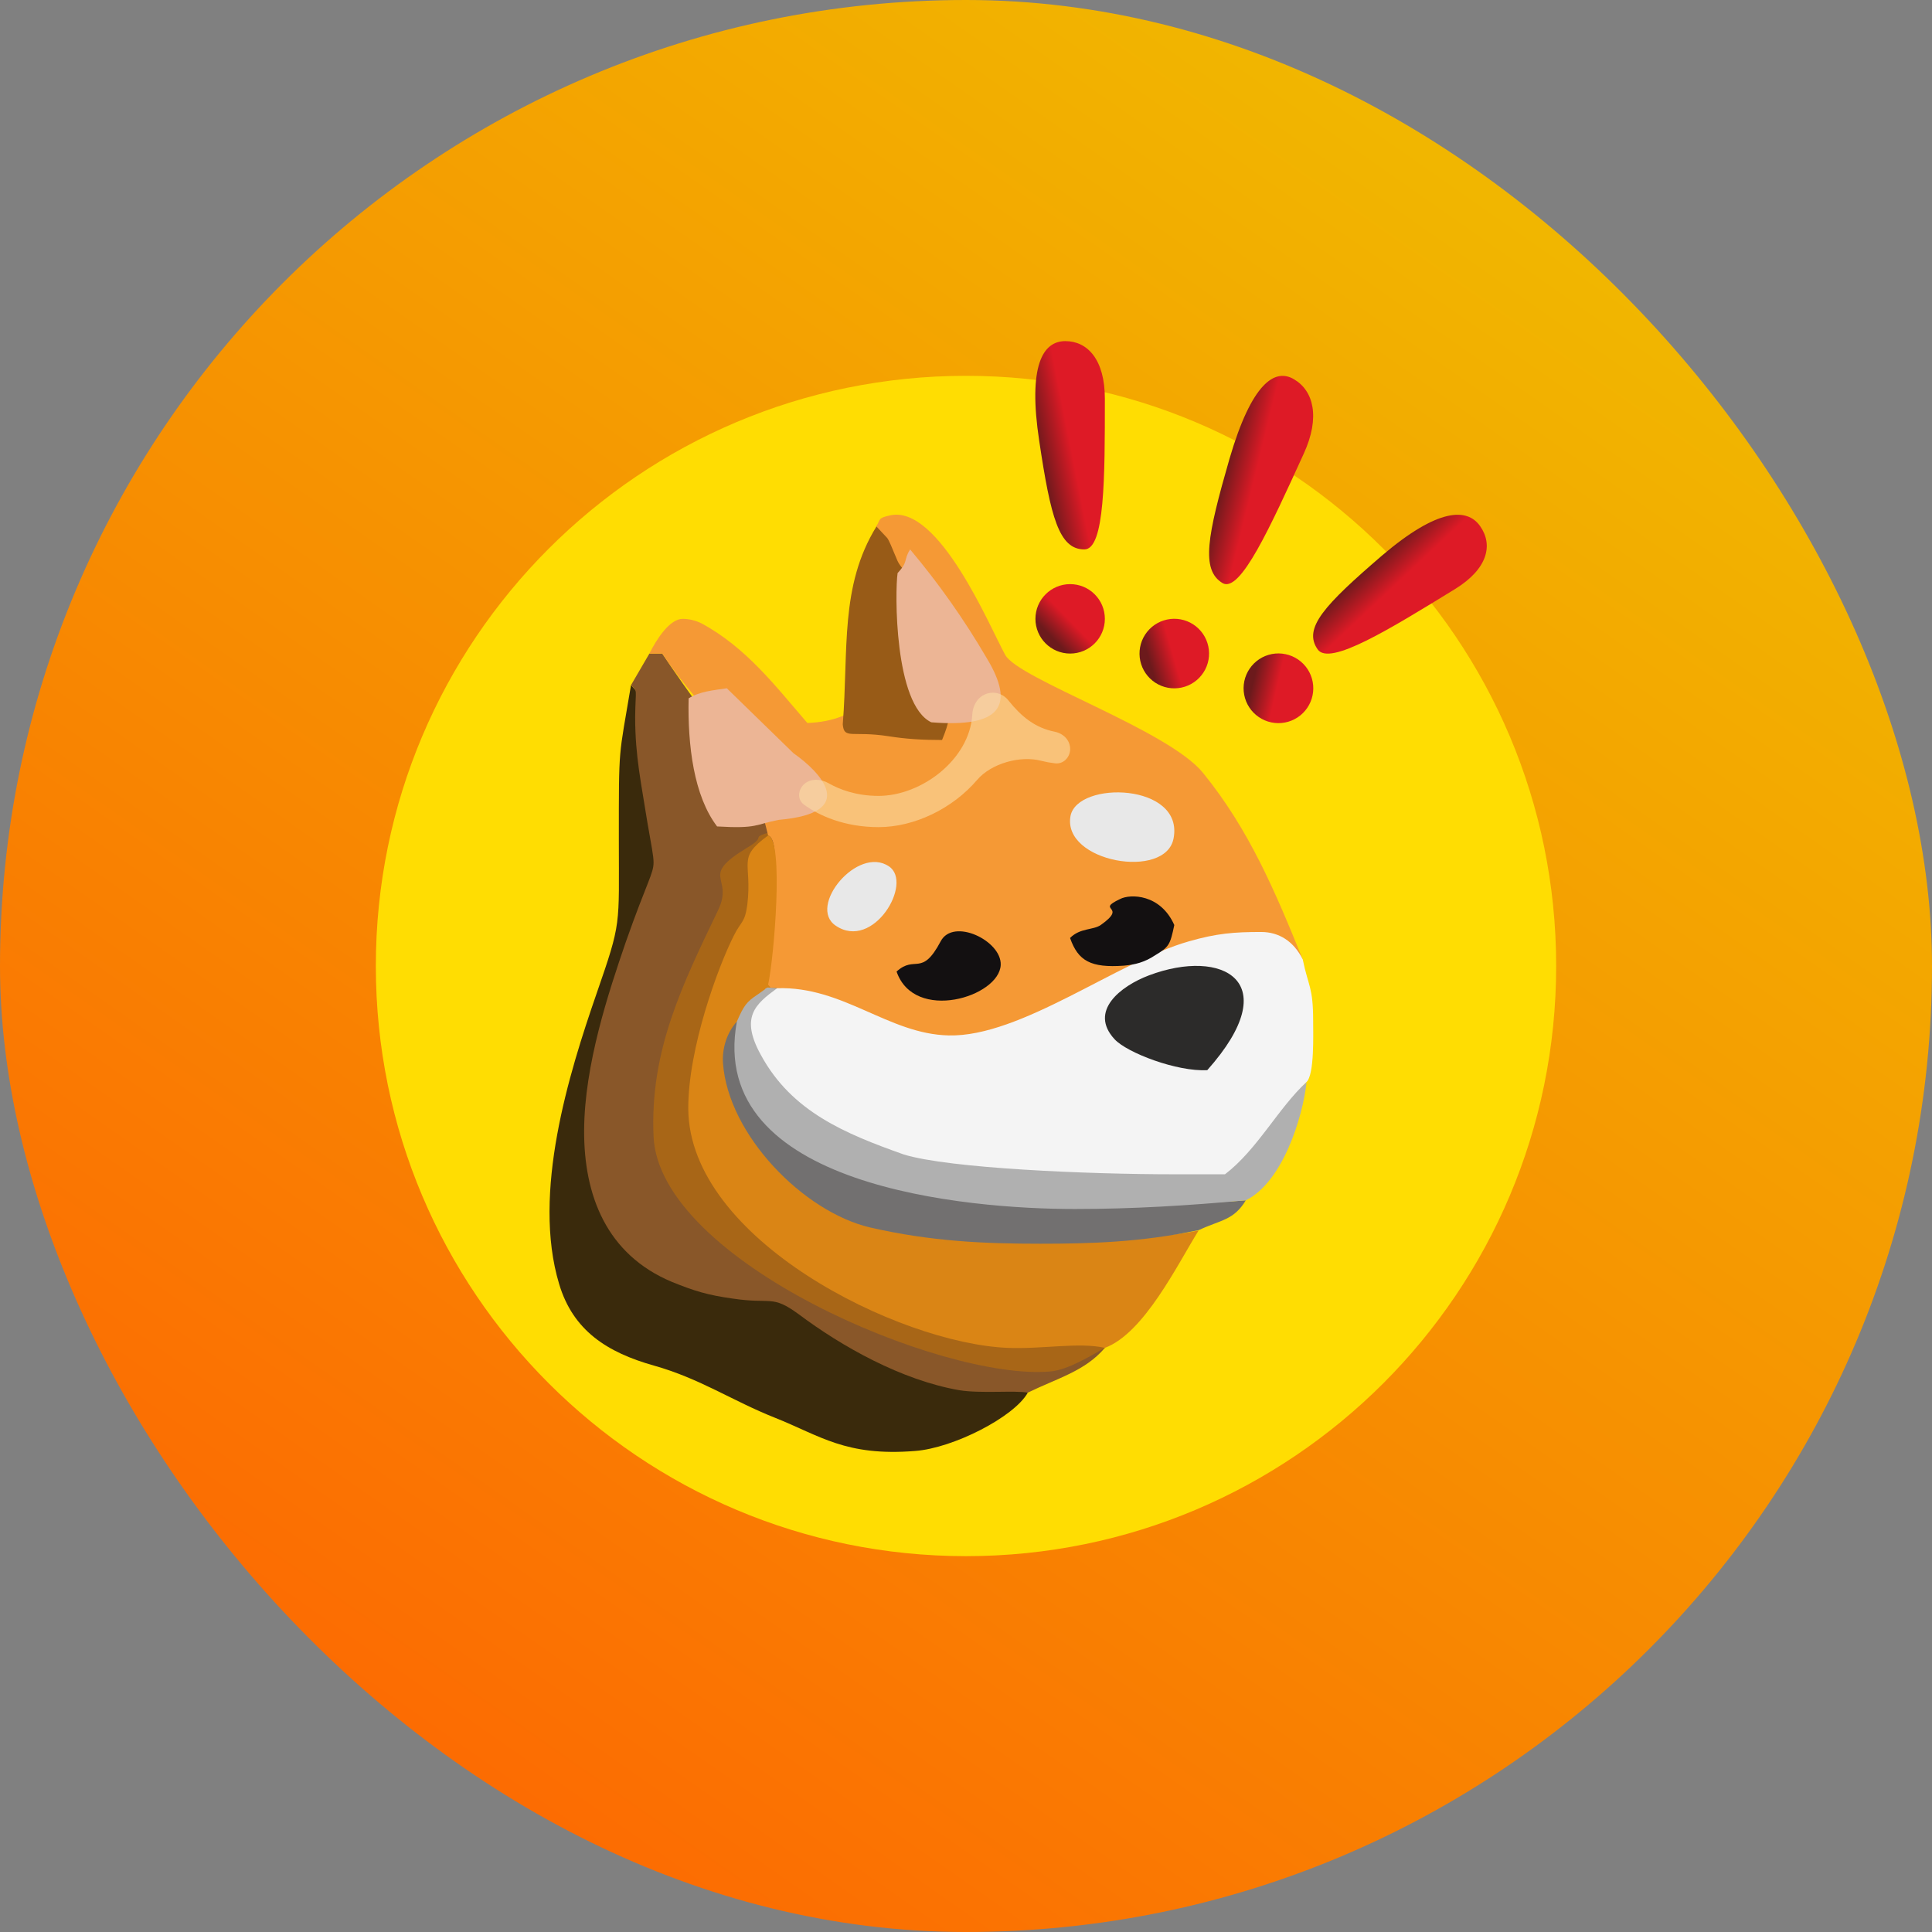
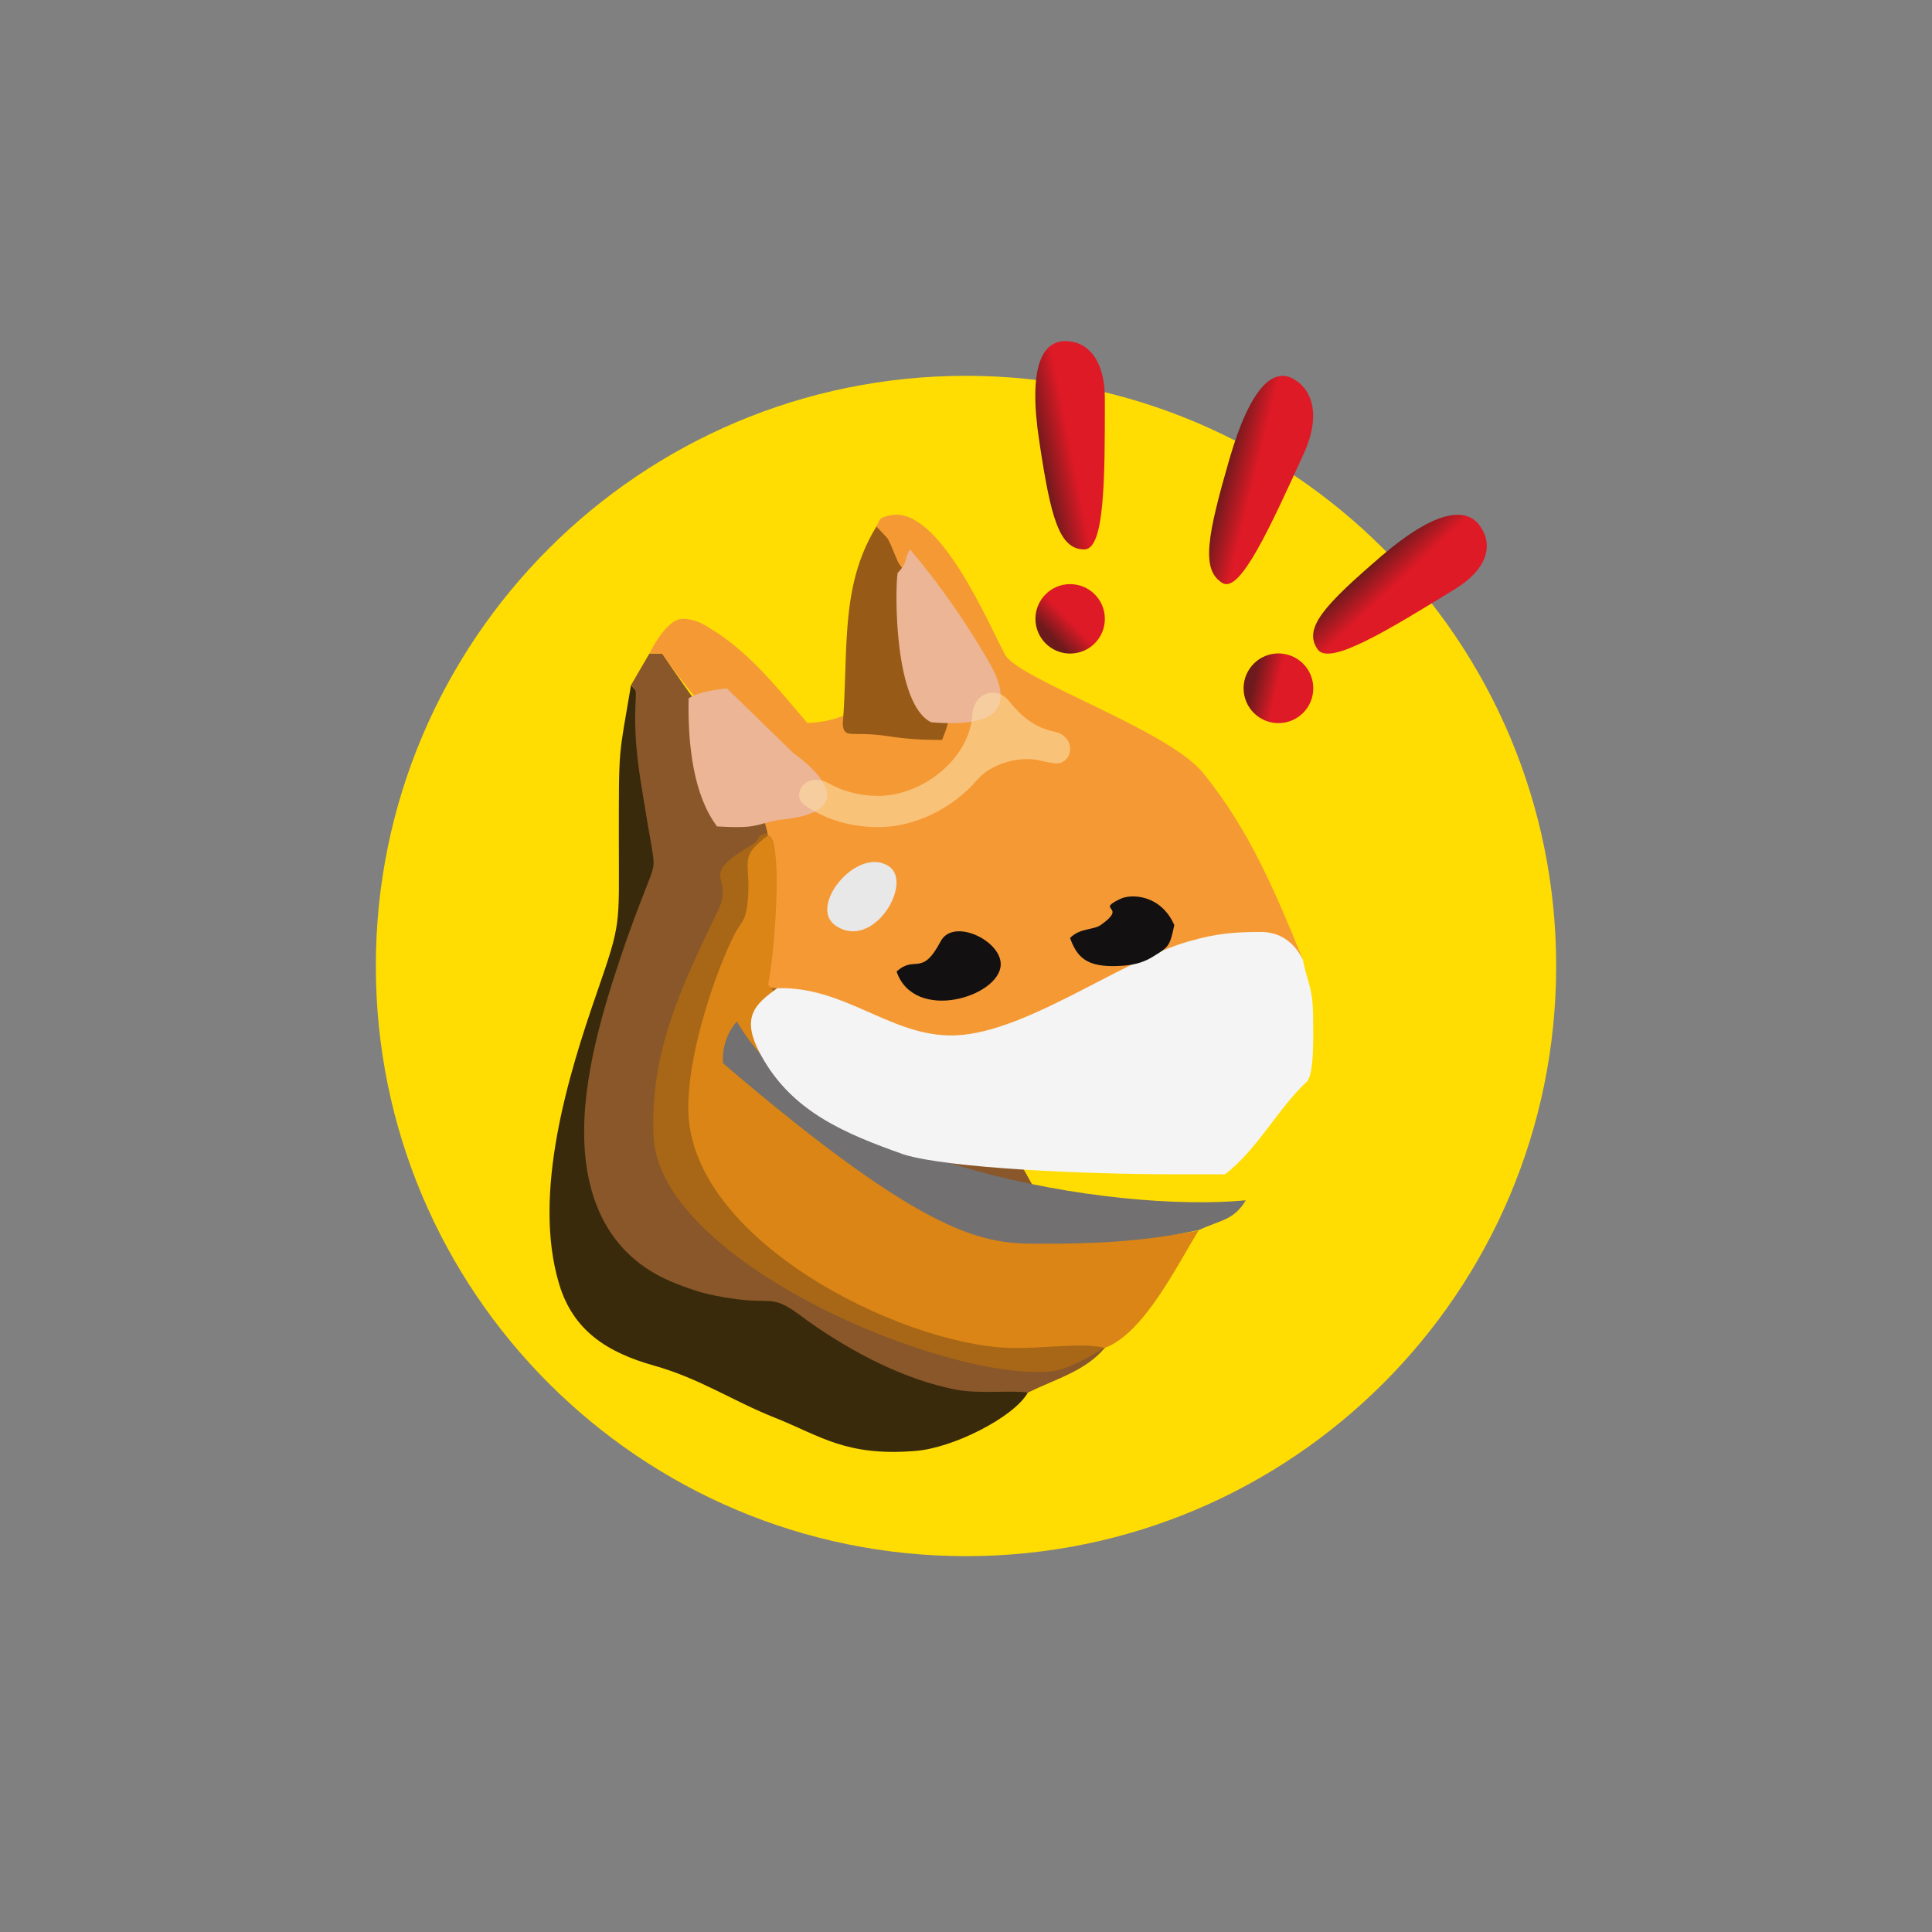
<svg xmlns="http://www.w3.org/2000/svg" width="128" height="128" viewBox="0 0 128 128" fill="none">
  <rect x="0" y="0" width="128" height="128" fill="#808080" stroke="none" />
-   <rect width="128" height="128" rx="64" fill="url(#paint0_linear_466_5241)" />
  <path d="M64 103.099C85.594 103.099 103.1 85.594 103.1 63.999C103.1 42.405 85.594 24.899 64 24.899C42.406 24.899 24.9 42.405 24.9 63.999C24.9 85.594 42.406 103.099 64 103.099Z" fill="#FFDD02" />
  <path d="M68.094 92.29C47.026 68.807 52.109 56.18 41.805 45.393C40.977 50.338 41 49.257 41 55.651C41 61.447 41.184 61.033 39.528 65.817C37.688 71.13 35.227 79.042 37.044 85.068C37.964 88.15 40.218 89.599 43.323 90.473C46.359 91.324 48.544 92.819 51.327 93.923C54.34 95.119 56.019 96.499 60.619 96.131C63.149 95.947 67.197 93.877 68.094 92.267V92.29Z" fill="#3A2A0C" />
  <path d="M41.805 45.393C42.265 45.899 42.104 45.531 42.081 47.509C42.081 50.131 42.495 51.948 42.886 54.455C43.162 56.065 43.3 56.686 43.3 57.146C43.3 57.882 42.886 58.365 41.46 62.413C40.31 65.771 38.723 70.532 38.7 74.879C38.677 79.18 40.172 83.113 44.519 84.93C45.991 85.528 46.888 85.804 48.544 86.034C51.143 86.425 51.12 85.758 52.914 87.069C55.766 89.208 59.722 91.439 63.563 92.106C64.989 92.336 67.243 92.106 68.094 92.267C70.072 91.301 71.889 90.841 73.2 89.3C68.094 73.2 50.568 53.42 43.875 43.3H43.024L41.805 45.393Z" fill="#895729" />
  <path d="M73.2 89.3C59.86 82.101 56.318 68.784 50.89 55.352L51.12 55.099C49.556 55.559 50.913 55.329 49.51 56.157C46.244 58.135 48.659 58.043 47.578 60.297C45.209 65.242 43.047 69.612 43.3 75.293C43.668 83.55 62.436 91.485 69.566 90.864C70.762 90.772 72.326 89.783 73.2 89.3Z" fill="#A86617" />
  <path d="M50.89 55.352C51.718 55.582 51.189 59.492 51.189 60.711C50.959 65.15 49.142 65.311 51.488 65.472C64 78.95 84.01 61.171 86.31 63.563C84.47 59.032 82.768 54.984 79.709 51.212C77.409 48.36 67.496 45.002 66.599 43.392C65.564 41.506 62.206 33.41 58.963 34.146C58.112 34.33 58.365 34.422 58.043 34.882C59.745 39.942 60.343 47.647 53.489 47.9C51.35 45.416 49.418 42.886 46.474 41.299C46.088 41.107 45.663 41.005 45.232 41C44.358 41 43.484 42.38 43.024 43.3H43.875C46.842 47.785 49.211 48.36 50.89 55.352Z" fill="#F59935" />
  <path d="M73.2 89.3C75.799 88.334 78.007 83.78 79.41 81.526C63.977 84.7 51.925 66.208 50.89 65.242C51.281 63.448 51.948 55.628 50.89 55.352C48.774 56.893 49.855 57.077 49.51 59.952C49.349 61.148 49.096 61.033 48.636 61.953C47.601 63.977 45.577 69.451 45.6 73.476C45.669 82.124 59.538 89.001 66.76 89.3C69.106 89.392 71.498 88.909 73.2 89.3Z" fill="#DA8515" />
-   <path d="M79.41 81.503C80.882 80.813 81.733 80.859 82.538 79.525C73.729 80.353 54.34 77.248 48.82 67.68C48.176 68.393 47.831 69.428 47.9 70.44C48.245 75.201 53.236 80.284 57.629 81.319C61.723 82.262 65.288 82.4 68.922 82.4C72.211 82.4 75.569 82.308 79.387 81.503H79.41Z" fill="#727070" />
-   <path d="M48.82 67.68C46.796 78.651 64.138 80.1 71.199 80.1C75.063 80.1 78.743 79.87 82.538 79.525C84.976 78.329 86.31 74.028 86.563 71.705C78.237 79.318 57.192 76.006 51.488 65.472L50.844 65.426C50.798 65.472 50.706 65.472 50.683 65.541L50.2 65.886C49.464 66.369 49.28 66.622 48.82 67.68Z" fill="#B0B0B0" />
+   <path d="M79.41 81.503C80.882 80.813 81.733 80.859 82.538 79.525C73.729 80.353 54.34 77.248 48.82 67.68C48.176 68.393 47.831 69.428 47.9 70.44C61.723 82.262 65.288 82.4 68.922 82.4C72.211 82.4 75.569 82.308 79.387 81.503H79.41Z" fill="#727070" />
  <path d="M51.603 54.317C56.916 53.857 54.409 51.189 52.569 49.901L48.153 45.6C47.233 45.738 46.359 45.807 45.623 46.267C45.554 49.395 45.968 52.73 47.509 54.754C50.223 54.915 50.016 54.616 51.603 54.317Z" fill="#ECB595" />
  <path d="M51.488 65.472C50.039 66.53 49.027 67.381 50.407 69.888C52.454 73.66 55.996 75.109 59.883 76.489C62.873 77.409 72.05 77.8 77.823 77.8H81.158C83.297 76.167 84.677 73.43 86.563 71.682C87.092 71.176 87 68.508 87 67.634C87 65.38 86.678 65.357 86.31 63.563C85.712 62.367 84.746 61.746 83.55 61.746C81.756 61.746 80.606 61.838 78.766 62.367C74.051 63.701 67.634 68.715 62.85 68.6C58.848 68.508 55.881 65.334 51.488 65.472Z" fill="#F4F4F4" />
  <path d="M55.835 47.992C55.927 49.004 56.433 48.406 58.848 48.774C59.998 48.958 61.079 49.027 62.413 49.027C63.517 46.359 61.723 48.636 64.851 47.026C64 46.428 63.103 47.187 61.93 46.474C60.55 45.646 60.32 39.252 60.435 38.194C60.389 38.148 60.297 38.033 60.274 38.079L59.745 37.596C59.446 37.228 59.446 37.09 59.239 36.63C59.147 36.4 58.894 35.779 58.779 35.641L58.066 34.882C55.628 38.838 56.226 43.047 55.835 47.992Z" fill="#985B17" />
-   <path d="M79.985 70.9C85.229 65.012 80.997 62.781 76.121 64.621C74.235 65.334 72.119 66.99 73.844 68.853C74.672 69.75 77.984 71.015 79.985 70.9Z" fill="#2C2B2A" />
  <path d="M59.469 37.964C59.285 39.16 59.239 46.681 61.7 47.854C66.277 48.222 67.312 46.796 65.357 43.576C63.878 41.044 62.185 38.644 60.297 36.4C59.837 37.136 60.205 37.182 59.469 37.964Z" fill="#ECB595" />
-   <path d="M70.923 54.064C70.371 57.123 77.248 58.319 77.754 55.536C78.444 51.879 71.383 51.695 70.923 54.064Z" fill="#E8E8E8" />
  <path d="M59.4 64.368C60.573 67.772 66.208 66.047 66.3 63.931C66.369 62.321 63.149 60.78 62.321 62.367C61.056 64.759 60.642 63.241 59.4 64.368ZM70.9 62.16C71.429 63.655 72.257 64.138 74.465 63.977C75.224 63.908 75.845 63.747 76.535 63.287C77.455 62.735 77.524 62.597 77.8 61.286C76.88 59.216 74.879 59.216 74.212 59.561C72.51 60.366 74.787 59.975 72.924 61.286C72.418 61.631 71.567 61.47 70.9 62.137V62.16Z" fill="#131011" />
  <path d="M58.894 57.399C56.824 55.996 53.466 60.067 55.375 61.332C57.859 63.011 60.527 58.48 58.894 57.399Z" fill="#E8E8E8" />
  <path d="M73.2 26.418C73.2 31.616 73.2 36.4 71.843 36.4C70.164 36.4 69.612 34.284 68.853 29.224C68.094 24.233 69.083 22.6 70.578 22.6C72.05 22.6 73.2 23.819 73.2 26.418Z" fill="url(#paint1_linear_466_5241)" />
  <path d="M70.9 43.3C72.17 43.3 73.2 42.27 73.2 41C73.2 39.73 72.17 38.7 70.9 38.7C69.63 38.7 68.6 39.73 68.6 41C68.6 42.27 69.63 43.3 70.9 43.3Z" fill="url(#paint2_linear_466_5241)" />
  <path d="M86.379 30.052C84.171 34.882 82.17 39.321 80.997 38.631C79.548 37.757 79.985 35.503 81.457 30.397C82.929 25.36 84.47 24.371 85.735 25.13C87.023 25.889 87.483 27.637 86.379 30.052Z" fill="url(#paint3_linear_466_5241)" />
-   <path d="M79.847 44.358C79.708 44.627 79.517 44.866 79.286 45.061C79.055 45.256 78.787 45.404 78.499 45.496C77.917 45.681 77.285 45.628 76.742 45.347C76.199 45.067 75.79 44.582 75.604 44C75.419 43.417 75.472 42.785 75.753 42.242C76.034 41.7 76.518 41.29 77.1 41.105C77.683 40.919 78.315 40.973 78.858 41.253C79.401 41.534 79.81 42.019 79.995 42.601C80.181 43.183 80.127 43.815 79.847 44.358Z" fill="url(#paint4_linear_466_5241)" />
  <path d="M96.407 39.022C92.06 41.69 88.081 44.151 87.299 43.024C86.31 41.621 87.759 40.08 91.554 36.814C95.28 33.64 97.212 33.64 98.063 34.859C98.937 36.101 98.569 37.688 96.407 39.022Z" fill="url(#paint5_linear_466_5241)" />
  <path d="M85.965 47.532C85.711 47.698 85.427 47.813 85.129 47.869C84.831 47.926 84.525 47.923 84.228 47.861C83.931 47.799 83.65 47.679 83.399 47.508C83.148 47.337 82.934 47.119 82.768 46.865C82.602 46.612 82.487 46.328 82.431 46.03C82.374 45.732 82.377 45.425 82.439 45.129C82.501 44.832 82.621 44.55 82.792 44.3C82.963 44.049 83.181 43.834 83.435 43.668C83.947 43.333 84.572 43.215 85.172 43.34C85.771 43.465 86.296 43.823 86.632 44.335C86.967 44.848 87.086 45.472 86.96 46.072C86.835 46.672 86.477 47.197 85.965 47.532Z" fill="url(#paint6_linear_466_5241)" />
  <path d="M64.414 47.371C64.437 46.773 64.736 46.221 65.288 45.991C65.84 45.761 66.461 45.945 66.829 46.428C67.657 47.463 68.577 48.222 69.865 48.475C70.44 48.59 70.9 49.027 70.9 49.625C70.9 50.177 70.44 50.66 69.865 50.568C69.571 50.532 69.279 50.479 68.991 50.407C67.611 50.039 65.679 50.568 64.736 51.672C63.126 53.558 60.596 54.8 58.204 54.8C55.95 54.8 54.271 54.041 53.259 53.305C52.799 52.96 52.868 52.293 53.305 51.925C53.742 51.557 54.409 51.603 54.915 51.902C55.605 52.293 56.709 52.73 58.204 52.73C61.056 52.73 64.23 50.315 64.414 47.371Z" fill="#FCDCA3" fill-opacity="0.62" />
  <defs>
    <linearGradient id="paint0_linear_466_5241" x1="102.857" y1="16" x2="30.857" y2="118.857" gradientUnits="userSpaceOnUse">
      <stop stop-color="#F1B600" />
      <stop offset="1" stop-color="#FC6B02" />
    </linearGradient>
    <linearGradient id="paint1_linear_466_5241" x1="68.83" y1="31.754" x2="74.051" y2="30.719" gradientUnits="userSpaceOnUse">
      <stop offset="0.07" stop-color="#6C1A1C" />
      <stop offset="0.47" stop-color="#DE1A26" />
    </linearGradient>
    <linearGradient id="paint2_linear_466_5241" x1="68.83" y1="41.759" x2="71.774" y2="38.907" gradientUnits="userSpaceOnUse">
      <stop offset="0.07" stop-color="#6C1A1C" />
      <stop offset="0.47" stop-color="#DE1A26" />
    </linearGradient>
    <linearGradient id="paint3_linear_466_5241" x1="80.353" y1="32.743" x2="85.413" y2="33.985" gradientUnits="userSpaceOnUse">
      <stop offset="0.07" stop-color="#6C1A1C" />
      <stop offset="0.47" stop-color="#DE1A26" />
    </linearGradient>
    <linearGradient id="paint4_linear_466_5241" x1="75.615" y1="43.001" x2="79.548" y2="41.851" gradientUnits="userSpaceOnUse">
      <stop offset="0.07" stop-color="#6C1A1C" />
      <stop offset="0.47" stop-color="#DE1A26" />
    </linearGradient>
    <linearGradient id="paint5_linear_466_5241" x1="89.415" y1="38.102" x2="93.164" y2="42.081" gradientUnits="userSpaceOnUse">
      <stop offset="0.07" stop-color="#6C1A1C" />
      <stop offset="0.47" stop-color="#DE1A26" />
    </linearGradient>
    <linearGradient id="paint6_linear_466_5241" x1="82.929" y1="44.266" x2="86.931" y2="45.186" gradientUnits="userSpaceOnUse">
      <stop offset="0.07" stop-color="#6C1A1C" />
      <stop offset="0.47" stop-color="#DE1A26" />
    </linearGradient>
  </defs>
</svg>